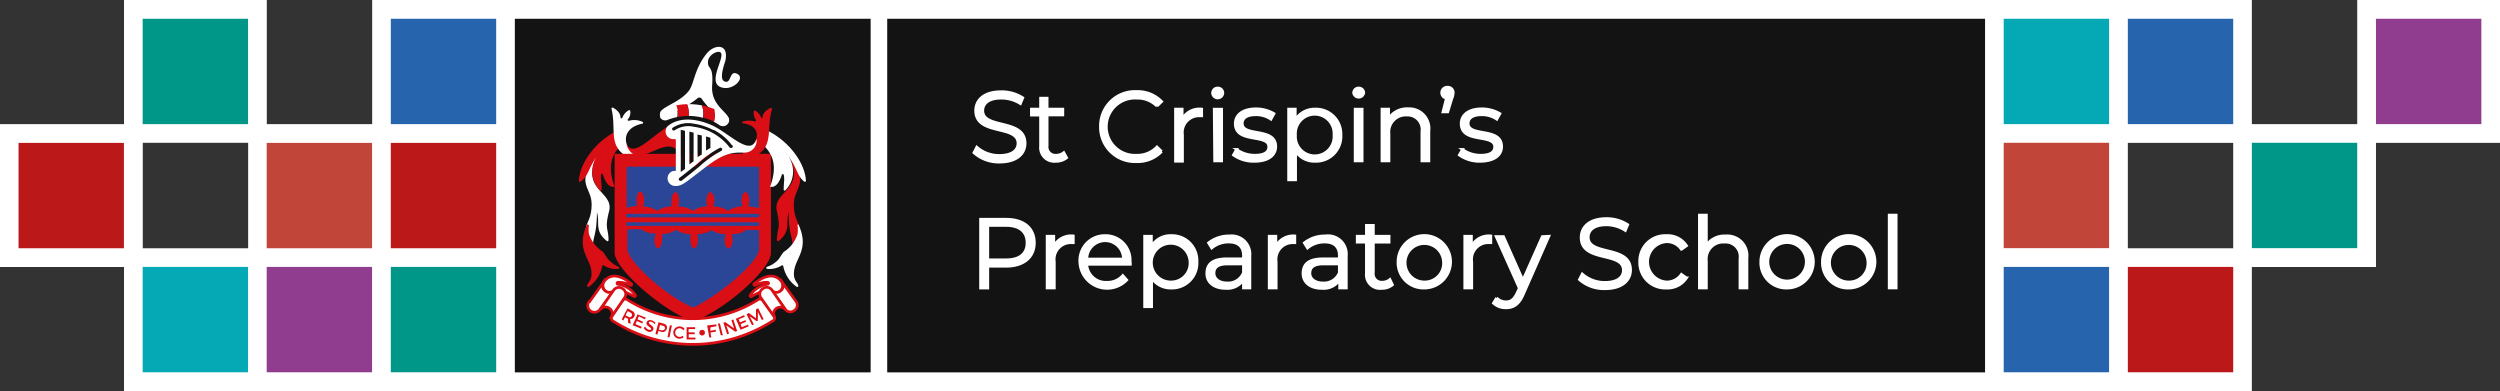
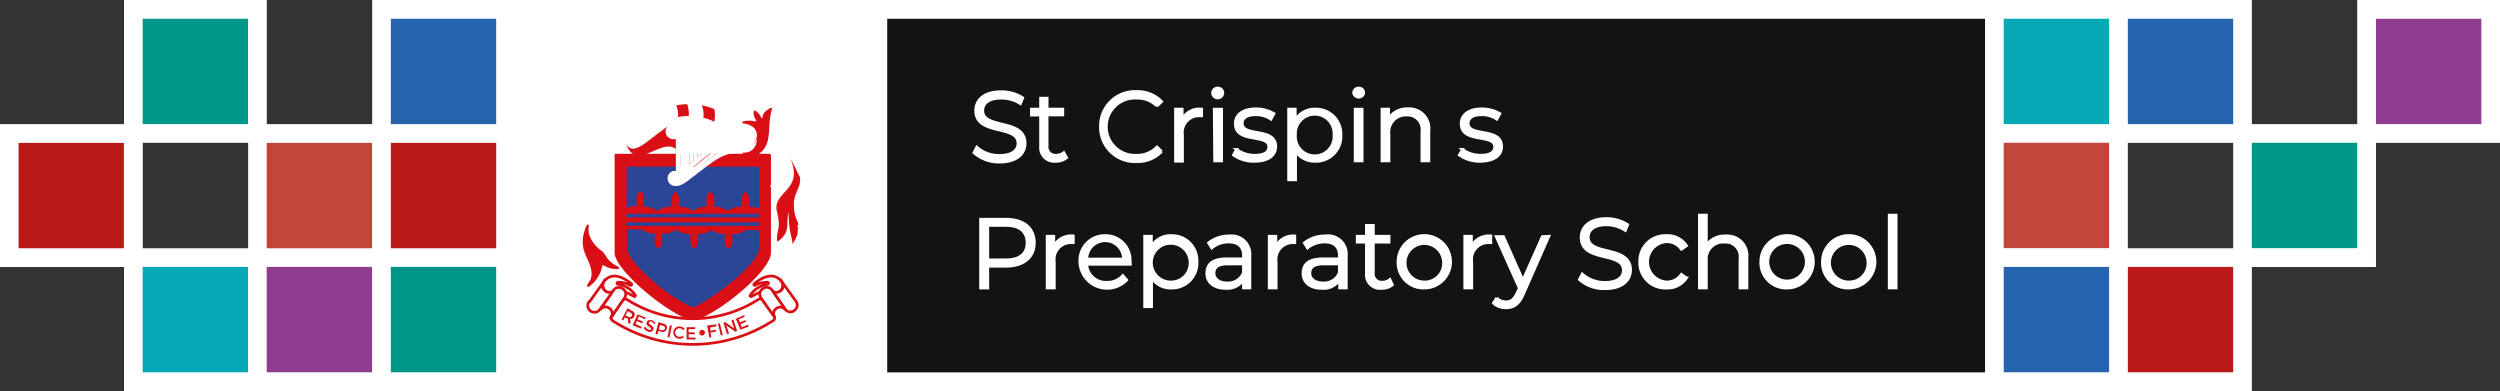
<svg xmlns="http://www.w3.org/2000/svg" id="Layer_1" data-name="Layer 1" viewBox="0 0 229.2 35.85">
  <rect x="0" y="0" width="229.2" height="35.85" fill="#333333" stroke="none" />
  <defs>
    <style>.cls-1,.cls-10,.cls-16,.cls-3{fill:#fff;}.cls-2{fill:#131313;}.cls-3{stroke:#fff;}.cls-15,.cls-16,.cls-3{stroke-miterlimit:10;stroke-width:0.25px;}.cls-4{fill:#2665ae;}.cls-5{fill:#bb181a;}.cls-6{fill:#009688;}.cls-7{fill:#c2453a;}.cls-8{fill:#903d8f;}.cls-9{fill:#05a9b5;}.cls-10,.cls-11,.cls-12{fill-rule:evenodd;}.cls-11,.cls-14{fill:#da0e15;}.cls-12{fill:#2c4697;}.cls-13,.cls-15{fill:none;}.cls-15,.cls-16{stroke:#da0e15;}</style>
  </defs>
  <title>Artboard 10</title>
  <path class="cls-1" d="M229.2,0H216.11V11.38h-9.66V0H34.12V11.38H24.46V0H11.37V11.38H0v13.1H11.37V35.85H206.45V24.48h11.38V13.1H229.2ZM22.75,22.76H13.09V13.09h9.66ZM195.08,13.1h9.66v9.66h-9.66Z" />
  <rect class="cls-2" x="81.34" y="1.72" width="100.65" height="32.42" />
  <path class="cls-3" d="M89.29,14l.26-.51a3.11,3.11,0,0,0,2.08.76c1.18,0,1.7-.49,1.7-1.11,0-1.73-3.88-.67-3.88-3,0-.93.72-1.73,2.32-1.73a3.55,3.55,0,0,1,2,.56l-.22.53A3.25,3.25,0,0,0,91.77,9c-1.15,0-1.67.51-1.67,1.14,0,1.73,3.88.69,3.88,3,0,.93-.73,1.72-2.35,1.72A3.41,3.41,0,0,1,89.29,14Z" />
  <path class="cls-3" d="M97.79,14.46a1.54,1.54,0,0,1-1,.33,1.26,1.26,0,0,1-1.39-1.38V10.55h-.84V10h.84V9H96v1h1.44v.54H96v2.83a.76.76,0,0,0,.82.86,1.11,1.11,0,0,0,.71-.24Z" />
  <path class="cls-3" d="M100.89,11.6a3.16,3.16,0,0,1,3.3-3.21,3.07,3.07,0,0,1,2.31.92l-.43.42A2.5,2.5,0,0,0,104.21,9a2.62,2.62,0,1,0,0,5.23,2.47,2.47,0,0,0,1.86-.76l.43.42a3.05,3.05,0,0,1-2.32.93A3.16,3.16,0,0,1,100.89,11.6Z" />
  <path class="cls-3" d="M110.17,10v.62H110a1.53,1.53,0,0,0-1.59,1.74v2.42h-.64V10h.61v.93A1.79,1.79,0,0,1,110.17,10Z" />
  <path class="cls-3" d="M111.17,8.52a.46.46,0,0,1,.47-.45.45.45,0,0,1,.47.44.47.47,0,0,1-.94,0Zm.15,1.49H112v4.74h-.64Z" />
  <path class="cls-3" d="M113.08,14.21l.29-.51a2.82,2.82,0,0,0,1.68.53c.9,0,1.27-.3,1.27-.77,0-1.23-3.07-.26-3.07-2.13,0-.78.67-1.35,1.87-1.35a3.22,3.22,0,0,1,1.68.44l-.28.51a2.44,2.44,0,0,0-1.4-.41c-.85,0-1.23.34-1.23.79,0,1.28,3.07.31,3.07,2.13,0,.82-.72,1.35-1.95,1.35A3.19,3.19,0,0,1,113.08,14.21Z" />
  <path class="cls-3" d="M122.94,12.38a2.29,2.29,0,0,1-2.36,2.41,2.06,2.06,0,0,1-1.8-.93v2.63h-.64V10h.61V11a2.06,2.06,0,0,1,1.83-1A2.29,2.29,0,0,1,122.94,12.38Zm-.64,0a1.77,1.77,0,1,0-3.53,0,1.77,1.77,0,1,0,3.53,0Z" />
  <path class="cls-3" d="M124.1,8.52a.45.45,0,0,1,.46-.45.45.45,0,0,1,.47.44.47.47,0,0,1-.93,0Zm.14,1.49h.64v4.74h-.64Z" />
  <path class="cls-3" d="M131,12v2.75h-.64V12.06A1.32,1.32,0,0,0,129,10.55a1.55,1.55,0,0,0-1.66,1.71v2.49h-.64V10h.61v.87a2,2,0,0,1,1.8-.9A1.81,1.81,0,0,1,131,12Z" />
-   <path class="cls-3" d="M133.23,8.51a1.39,1.39,0,0,1-.12.51l-.38,1.24h-.44L132.61,9a.49.49,0,0,1,.14-1A.48.48,0,0,1,133.23,8.51Z" />
  <path class="cls-3" d="M133.79,14.21l.29-.51a2.82,2.82,0,0,0,1.68.53c.9,0,1.27-.3,1.27-.77,0-1.23-3.07-.26-3.07-2.13,0-.78.67-1.35,1.87-1.35a3.25,3.25,0,0,1,1.68.44l-.28.51a2.44,2.44,0,0,0-1.4-.41c-.85,0-1.23.34-1.23.79,0,1.28,3.07.31,3.07,2.13,0,.82-.72,1.35-2,1.35A3.18,3.18,0,0,1,133.79,14.21Z" />
  <path class="cls-3" d="M94.83,22.26c0,1.34-1,2.15-2.58,2.15H90.56v2H89.9V20.1h2.35C93.86,20.1,94.83,20.91,94.83,22.26Zm-.67,0c0-1-.66-1.59-1.92-1.59H90.56v3.15h1.68C93.5,23.82,94.16,23.25,94.16,22.26Z" />
  <path class="cls-3" d="M98.4,21.63v.62h-.15A1.53,1.53,0,0,0,96.66,24V26.4H96V21.66h.61v.93A1.78,1.78,0,0,1,98.4,21.63Z" />
  <path class="cls-3" d="M103.63,24.23h-4a1.75,1.75,0,0,0,1.86,1.65,1.87,1.87,0,0,0,1.45-.62l.36.41A2.5,2.5,0,0,1,99,24a2.28,2.28,0,0,1,2.31-2.4,2.25,2.25,0,0,1,2.3,2.4C103.64,24.09,103.63,24.16,103.63,24.23Zm-4-.48H103a1.68,1.68,0,0,0-3.36,0Z" />
  <path class="cls-3" d="M109.74,24a2.29,2.29,0,0,1-2.36,2.41,2.08,2.08,0,0,1-1.8-.93v2.64h-.64V21.66h.62v.94a2,2,0,0,1,1.82-1A2.29,2.29,0,0,1,109.74,24Zm-.64,0a1.77,1.77,0,1,0-1.76,1.85A1.73,1.73,0,0,0,109.1,24Z" />
  <path class="cls-3" d="M114.59,23.46V26.4H114v-.74a1.77,1.77,0,0,1-1.63.78c-1.07,0-1.73-.55-1.73-1.37s.47-1.34,1.83-1.34H114v-.29c0-.81-.46-1.25-1.34-1.25a2.39,2.39,0,0,0-1.57.55l-.29-.47a3,3,0,0,1,1.92-.64A1.68,1.68,0,0,1,114.59,23.46ZM114,25V24.2h-1.48c-.92,0-1.22.36-1.22.85s.44.89,1.2.89A1.51,1.51,0,0,0,114,25Z" />
  <path class="cls-3" d="M118.71,21.63v.62h-.15A1.53,1.53,0,0,0,117,24V26.4h-.64V21.66h.61v.93A1.78,1.78,0,0,1,118.71,21.63Z" />
  <path class="cls-3" d="M123.43,23.46V26.4h-.61v-.74a1.77,1.77,0,0,1-1.63.78c-1.07,0-1.73-.55-1.73-1.37s.47-1.34,1.83-1.34h1.5v-.29c0-.81-.46-1.25-1.34-1.25a2.44,2.44,0,0,0-1.58.55l-.29-.47a3,3,0,0,1,1.93-.64A1.68,1.68,0,0,1,123.43,23.46ZM122.79,25V24.2H121.3c-.91,0-1.21.36-1.21.85s.44.89,1.2.89A1.51,1.51,0,0,0,122.79,25Z" />
  <path class="cls-3" d="M127.66,26.11a1.49,1.49,0,0,1-1,.33,1.25,1.25,0,0,1-1.39-1.37V22.2h-.84v-.54h.84v-1h.64v1h1.44v.54h-1.44V25a.76.76,0,0,0,.82.87,1.07,1.07,0,0,0,.7-.25Z" />
  <path class="cls-3" d="M128.17,24a2.41,2.41,0,1,1,2.41,2.41A2.33,2.33,0,0,1,128.17,24Zm4.17,0a1.76,1.76,0,1,0-1.76,1.85A1.72,1.72,0,0,0,132.34,24Z" />
  <path class="cls-3" d="M136.68,21.63v.62h-.16A1.53,1.53,0,0,0,134.93,24V26.4h-.64V21.66h.61v.93A1.79,1.79,0,0,1,136.68,21.63Z" />
  <path class="cls-3" d="M142,21.66,139.65,27c-.4.92-.9,1.22-1.58,1.22a1.61,1.61,0,0,1-1.15-.43l.29-.48a1.19,1.19,0,0,0,.87.36c.42,0,.71-.2,1-.79l.21-.46-2.12-4.73h.67l1.78,4,1.78-4Z" />
  <path class="cls-3" d="M144.8,25.63l.26-.51a3.1,3.1,0,0,0,2.08.77c1.18,0,1.69-.5,1.69-1.12,0-1.73-3.87-.67-3.87-3,0-.93.72-1.73,2.32-1.73a3.55,3.55,0,0,1,1.95.56l-.22.53a3.25,3.25,0,0,0-1.73-.52c-1.16,0-1.67.51-1.67,1.14,0,1.73,3.88.69,3.88,3,0,.93-.74,1.72-2.35,1.72A3.41,3.41,0,0,1,144.8,25.63Z" />
  <path class="cls-3" d="M150.33,24a2.33,2.33,0,0,1,2.44-2.4,2.06,2.06,0,0,1,1.85.93l-.47.33a1.61,1.61,0,0,0-1.38-.7,1.85,1.85,0,0,0,0,3.69,1.61,1.61,0,0,0,1.38-.7l.47.33a2.08,2.08,0,0,1-1.85.93A2.33,2.33,0,0,1,150.33,24Z" />
  <path class="cls-3" d="M160.16,23.65V26.4h-.64V23.72a1.33,1.33,0,0,0-1.42-1.52,1.55,1.55,0,0,0-1.66,1.71V26.4h-.64V19.72h.64v2.77a2,2,0,0,1,1.77-.86A1.81,1.81,0,0,1,160.16,23.65Z" />
  <path class="cls-3" d="M161.43,24a2.41,2.41,0,1,1,2.42,2.41A2.33,2.33,0,0,1,161.43,24Zm4.17,0a1.76,1.76,0,1,0-3.52,0,1.76,1.76,0,1,0,3.52,0Z" />
  <path class="cls-3" d="M167.08,24a2.41,2.41,0,1,1,2.41,2.41A2.32,2.32,0,0,1,167.08,24Zm4.17,0a1.76,1.76,0,1,0-1.76,1.85A1.72,1.72,0,0,0,171.25,24Z" />
  <path class="cls-3" d="M173.2,19.72h.64V26.4h-.64Z" />
  <rect class="cls-4" x="35.83" y="1.72" width="9.66" height="9.66" />
  <rect class="cls-5" x="35.83" y="13.1" width="9.66" height="9.66" />
  <rect class="cls-6" x="35.83" y="24.47" width="9.66" height="9.66" />
  <rect class="cls-7" x="24.45" y="13.1" width="9.66" height="9.66" />
  <rect class="cls-8" x="24.45" y="24.47" width="9.66" height="9.66" />
  <rect class="cls-6" x="13.08" y="1.72" width="9.66" height="9.66" />
  <rect class="cls-9" x="13.08" y="24.47" width="9.66" height="9.66" />
  <rect class="cls-5" x="1.7" y="13.1" width="9.66" height="9.66" />
  <polyline class="cls-8" points="227.49 1.72 217.83 1.72 217.83 11.38 227.49 11.38" />
  <rect class="cls-6" x="206.45" y="13.09" width="9.66" height="9.66" />
  <rect class="cls-4" x="195.08" y="1.72" width="9.66" height="9.66" />
  <rect class="cls-5" x="195.08" y="24.47" width="9.66" height="9.66" />
  <rect class="cls-9" x="183.7" y="1.72" width="9.66" height="9.66" />
  <rect class="cls-7" x="183.7" y="13.09" width="9.66" height="9.66" />
  <rect class="cls-4" x="183.7" y="24.47" width="9.66" height="9.66" />
-   <path class="cls-2" d="M79.82,1.72H47.2V34.14H79.82" />
  <path class="cls-10" d="M54.91,14c-2.33,2.83-.67,3.07-.67,4.73,0,2.15-1.29,1.69.13,4.08-.07-1.18.33-1,.36-3.35.29,1-.26,1.69.91,2.64a.1.1,0,0,0,.15-.07c0-1.14-.38-1,.05-2.66.49-1.9-2.89-1.93-.93-5.37Z" />
-   <path class="cls-11" d="M55,14a2.46,2.46,0,0,0,0,3.45.09.09,0,0,0,.16-.06c0-.7-.1-.92-.06-1.37a.09.09,0,0,1,.18,0c.22.69.56,1.21,1.07,1.1-.93-2.5.3-3.41.57-3.8,0-.39.13-1.3-.24-1.39-2.07,1-3.53,3-3.61,4.65a.09.09,0,0,0,.13.08C54.06,16.1,53.92,15.22,55,14Z" />
  <path class="cls-10" d="M57.34,14.27c-1.57-1-.83-2.48-1.28-4.3a.1.1,0,0,1,.14-.1c.6.34.68.68.69.92a.09.09,0,0,0,.17,0,1.31,1.31,0,0,1,.58-.68.09.09,0,0,1,.14.06.93.93,0,0,1-.22.77.09.09,0,0,0,.11.13,1.8,1.8,0,0,1,1.23.1.09.09,0,0,1,0,.17c-2.38.45-1.69,2.94.19,2.94l-1.68,0Z" />
  <polygon class="cls-12" points="62.18 15.07 57.17 15.07 57.17 23.25 59.23 26.06 63.58 28.72 67.53 26.06 69.98 23.25 69.98 15.07 64.72 15.07 62.15 16.9 62.18 15.07" />
-   <path class="cls-12" d="M62.48,18.63a.14.14,0,0,1-.09,0,.14.14,0,0,1-.11-.06.13.13,0,0,1,0-.2" />
  <path class="cls-10" d="M63.9,9.05a.27.27,0,0,1,.43,0,6.2,6.2,0,0,0,2.46,2.12c.32-.83-1.65-1.28-1.5-3.34s-.51-1.33-.36-2.34v0a1.14,1.14,0,0,1,.93-.74c1.09,0-1.45,3.07.52,3.31.9.13,1.9-.87,1.26-1.26h0c-.78-.46-.57.84-1.14.69-.18-.06-.6-.15,0-1.91,0,0,0,0,0,0,.35-1.64-1-1.52-1.69-.7-1.15,1.41-1.16,2.76-1.64,3.42-.76,1-2.11,1.35-2.56,1.87a.26.26,0,0,0,.29.42A9,9,0,0,0,63.9,9.05Z" />
  <path class="cls-11" d="M65.7,14.06a16.69,16.69,0,0,0-1.4,1.06.09.09,0,0,0,.06.16H69.5a.09.09,0,0,1,.09.09V19a.08.08,0,0,1-.11.08,3.24,3.24,0,0,0-.76-.13.1.1,0,0,1-.09-.12,1.54,1.54,0,0,0,.06-.43c0-.42-.15-.78-.36-.78s-.34.36-.34.78a1.77,1.77,0,0,0,.05.41.09.09,0,0,1-.07.12,2.2,2.2,0,0,0-1.18.37.09.09,0,0,1-.12,0,2,2,0,0,0-1.17-.35.09.09,0,0,1-.08-.12,1.25,1.25,0,0,0,.07-.43c0-.42-.18-.78-.36-.78s-.37.36-.37.78a1.35,1.35,0,0,0,.06.41.1.1,0,0,1-.08.12,2.22,2.22,0,0,0-1.16.37.09.09,0,0,1-.12,0,2,2,0,0,0-1.17-.35.09.09,0,0,1-.09-.11,1.67,1.67,0,0,0,.06-.44c0-.42-.15-.78-.33-.78s-.36.36-.36.78a1.36,1.36,0,0,0,0,.41.1.1,0,0,1-.08.12,2.27,2.27,0,0,0-1.18.37.09.09,0,0,1-.12,0,2,2,0,0,0-1.15-.35A.08.08,0,0,1,59,18.8a2.2,2.2,0,0,0,.05-.44c0-.42-.15-.78-.36-.78s-.33.36-.33.78a1.36,1.36,0,0,0,.05.41.09.09,0,0,1-.08.11,3.84,3.84,0,0,0-.76.16.09.09,0,0,1-.12-.08V15.37a.09.09,0,0,1,.09-.09h4.77a.09.09,0,0,0,.09-.09v-1a.09.09,0,0,0-.09-.09H56.44a.09.09,0,0,0-.09.09v9c0,1.44,4.4,5.31,7.15,6.27h.06c2.75-.93,7.12-4.74,7.12-6.27v-9a.09.09,0,0,0-.09-.09H65.7Zm3.89,8.74c0,1.26-3.79,4.34-6,5.38a.09.09,0,0,1-.07,0c-2.3-.92-6-4.18-6-5.38V21.11a.09.09,0,0,1,.09-.09h1.13a.11.11,0,0,1,.08,0,1.8,1.8,0,0,0,1.21.38c.06,0,.1.06.08.11A1.52,1.52,0,0,0,60,22c0,.42.15.76.33.76s.36-.34.36-.76a2,2,0,0,0,0-.44c0-.05,0-.1.08-.11a2.16,2.16,0,0,0,1.15-.35.11.11,0,0,1,.12,0,2.13,2.13,0,0,0,1.18.36s.1.06.08.11a1.52,1.52,0,0,0,0,.44c0,.42.15.76.33.76s.36-.34.36-.76a1.51,1.51,0,0,0-.06-.44.1.1,0,0,1,.09-.11,2.35,2.35,0,0,0,1.15-.33.08.08,0,0,1,.11,0,2.17,2.17,0,0,0,1.14.33.09.09,0,0,1,.08.12,1.18,1.18,0,0,0-.07.43c0,.42.18.76.37.76s.36-.34.36-.76a1.51,1.51,0,0,0-.06-.44.1.1,0,0,1,.09-.11,1.89,1.89,0,0,0,1.21-.38.09.09,0,0,1,.07,0H69.5a.09.09,0,0,1,.09.09Zm-.09-2.09h-12a.09.09,0,0,1-.09-.09v-.15a.09.09,0,0,1,.09-.09h12a.09.09,0,0,1,.09.09v.15A.09.09,0,0,1,69.5,20.71Zm0-.78h-12a.09.09,0,0,1-.09-.09v-.15a.09.09,0,0,1,.09-.09h12a.09.09,0,0,1,.09.09v.15A.09.09,0,0,1,69.5,19.93Z" />
  <path class="cls-11" d="M65.2,14.05h-.86v.12l-.39.24v-.36h-.36v.78l-.39.24v-1h-.4v1.23h.83l.27-.22C64.41,14.65,64.83,14.31,65.2,14.05Z" />
  <path class="cls-13" d="M70.36,28.69a.1.1,0,1,1-.17.09.1.1,0,0,1,0-.14A.09.09,0,0,1,70.36,28.69Z" />
  <path class="cls-11" d="M72.12,14c2.32,2.83.66,3.07.66,4.73,0,2.15,1.3,1.69-.12,4.08.06-1.18-.33-1-.36-3.35-.29,1,.26,1.69-.92,2.64a.1.1,0,0,1-.15-.07c0-1.14.38-1,0-2.66-.48-1.9,2.9-1.93.94-5.37Z" />
  <path class="cls-10" d="M72,14a2.45,2.45,0,0,1,0,3.45.09.09,0,0,1-.15-.06c0-.7.1-.92,0-1.37a.09.09,0,0,0-.17,0c-.22.69-.56,1.21-1.08,1.1.94-2.5-.3-3.41-.57-3.8,0-.39-.12-1.3.24-1.39,2.08,1,3.53,3,3.62,4.65a.1.1,0,0,1-.14.08C73,16.1,73.1,15.22,72,14Z" />
  <path class="cls-11" d="M62.27,14c.2-.16-.25-1.68-.25-1.68l-.63-.22.31-.8c-2,1.11-3.5,3.22-4.29,1.92C58.4,16,61,12.05,62.27,14Z" />
  <path class="cls-11" d="M69.81,10.84a1.36,1.36,0,0,0-.56-.69.09.09,0,0,0-.14.07,1,1,0,0,0,.2.78.09.09,0,0,1-.1.13,2.17,2.17,0,0,0-1.07,0,.09.09,0,0,0,0,.18c1.81.24,1.52,1.93,0,2.64a.09.09,0,0,0,0,.17l1.15.14a.07.07,0,0,0,.06,0c1.6-.93.9-2.45,1.42-4.25a.09.09,0,0,0-.13-.11c-.63.32-.73.66-.74.9A.09.09,0,0,1,69.81,10.84Z" />
  <path class="cls-10" d="M69.36,12.73c-.55,1.71-2.47-.52-4.12-1.26-2.32-1-3.55-.26-3.9,0h0a.69.69,0,0,0-.32.58.71.71,0,0,0,.6.7.92.92,0,0,0,.24,0,.09.09,0,0,1,.1.09v2.76a.08.08,0,0,1-.07.08l-.19,0h0l0,0a.7.7,0,0,0,.2,1.37c.26,0,.52,0,1.15-.47,2.11-1.58,3.08-2.59,4.74-2.59h.52A1.11,1.11,0,0,0,69.36,12.73Zm-3.21,1.09a10.4,10.4,0,0,0-2.06,1.47q-.71.59-1.62,1.29a.16.16,0,0,1-.09,0,.15.15,0,0,1-.09-.27c.61-.46,1.14-.9,1.61-1.28A10.27,10.27,0,0,1,66,13.55a.14.14,0,0,1,.19.08A.15.15,0,0,1,66.15,13.82Zm-3.74,1.95V11.9l.39.09v3.5Zm.79-.7v-3l.39.09v2.63Zm.75-.66V12.33l.39.09v1.75Zm.78-.61V12.51l.4.12v.93Zm2.35-.24a.11.11,0,0,1-.08,0,.14.14,0,0,1-.12-.06,5,5,0,0,0-3.29-1.88,2.25,2.25,0,0,0-1.72.31.16.16,0,0,1-.21,0,.15.15,0,0,1,0-.21,2.58,2.58,0,0,1,1.94-.38,5.31,5.31,0,0,1,1.11.28,4.88,4.88,0,0,1,.66.29l.07,0a5.12,5.12,0,0,1,1.13.8l.09.09a3.77,3.77,0,0,1,.42.49h0l0,0A.14.14,0,0,1,67.08,13.56Z" />
  <path class="cls-1" d="M62,9.66a5.7,5.7,0,0,0-1,.27c-.37.13-.58.49-.48.74l0,.1a.54.54,0,0,0,.73.2,6.62,6.62,0,0,1,.84-.24A2.18,2.18,0,0,0,62,9.66Z" />
  <path class="cls-1" d="M64.34,9.66A6.38,6.38,0,0,0,63,9.55a2.82,2.82,0,0,1,.14,1.08,5.17,5.17,0,0,1,1.31.17A2.14,2.14,0,0,0,64.34,9.66Z" />
  <path class="cls-1" d="M66.56,10.59A6.14,6.14,0,0,0,65.49,10a2.85,2.85,0,0,1-.06,1.16,3.77,3.77,0,0,1,.48.28.59.59,0,0,0,.74,0l.07-.08A.48.48,0,0,0,66.56,10.59Z" />
  <path class="cls-14" d="M65.49,10a6.63,6.63,0,0,0-1.15-.35,2.14,2.14,0,0,1,.14,1.14,5.2,5.2,0,0,1,1,.37A2.85,2.85,0,0,0,65.49,10Z" />
  <path class="cls-14" d="M63,9.55a6.23,6.23,0,0,0-1,.11,2.18,2.18,0,0,1,.15,1.07,5.21,5.21,0,0,1,1-.1A2.82,2.82,0,0,0,63,9.55Z" />
  <path class="cls-1" d="M70.79,29.45a13.55,13.55,0,0,1-14.56,0,.33.33,0,0,1-.15-.45l1-1.46a.31.31,0,0,1,.42-.07,11.16,11.16,0,0,0,12,0,.32.32,0,0,1,.43.07L71,29A.34.34,0,0,1,70.79,29.45Z" />
  <path class="cls-15" d="M70.79,29.45a13.55,13.55,0,0,1-14.56,0,.33.33,0,0,1-.15-.45l1-1.46a.31.31,0,0,1,.42-.07,11.16,11.16,0,0,0,12,0,.32.32,0,0,1,.43.07L71,29A.34.34,0,0,1,70.79,29.45Z" />
  <path class="cls-14" d="M57.58,29.6l0-.39-.05,0-.23-.12-.16.3L57,29.27l.53-1,.4.22c.25.13.33.33.21.54a.34.34,0,0,1-.37.21l.05.45Zm0-.57c.15.09.27.07.34-.07s0-.23-.13-.31l-.24-.13-.2.39Z" />
  <path class="cls-14" d="M59.2,29.12l-.07.16L58.57,29l-.12.28.5.22-.07.15-.49-.22-.13.28.57.25-.06.16L58,29.82l.45-1Z" />
  <path class="cls-14" d="M59.71,29.49c-.11,0-.19,0-.21.05-.09.23.52.31.39.69a.37.37,0,0,1-.5.16.66.66,0,0,1-.37-.32l.13-.13a.54.54,0,0,0,.3.28c.12.05.21,0,.24,0,.08-.24-.53-.31-.4-.68.07-.18.26-.24.49-.16a.81.81,0,0,1,.33.24L60,29.7A.76.76,0,0,0,59.71,29.49Z" />
  <path class="cls-14" d="M61.13,30.14a.39.39,0,0,1-.53.27l-.24-.07-.09.33-.18-.05.28-1.08.44.12C61.08,29.73,61.2,29.9,61.13,30.14Zm-.17,0c0-.15,0-.24-.21-.28l-.24-.07-.11.43.24.06C60.81,30.29,60.92,30.24,61,30.1Z" />
  <path class="cls-14" d="M61.6,29.84l-.22,1.08-.18,0,.21-1.09Z" />
  <path class="cls-14" d="M62.35,30.1a.38.38,0,0,0-.44.34.38.38,0,0,0,.35.44.46.46,0,0,0,.32-.09l.1.13a.63.63,0,0,1-.45.13.56.56,0,1,1,.13-1.12.64.64,0,0,1,.41.22l-.13.13A.42.42,0,0,0,62.35,30.1Z" />
  <path class="cls-14" d="M63.73,30v.17h-.6v.3h.55v.17h-.54v.31h.62v.17h-.81V30Z" />
  <path class="cls-14" d="M65.68,29.74l0,.17-.55.1,0,.32.5-.1,0,.17-.5.09.09.45-.19,0-.2-1.1Z" />
  <path class="cls-14" d="M66,29.66l.27,1.08-.19,0-.26-1.08Z" />
  <path class="cls-14" d="M66.49,29.53l.81.58-.24-.76.17-.06.35,1.06-.18.06-.81-.58.25.76-.18.05-.34-1.05Z" />
  <path class="cls-14" d="M68.22,28.89l.06.15-.56.24.12.28.5-.21.06.15-.5.21L68,30l.58-.24.06.16-.75.31-.43-1Z" />
-   <path class="cls-14" d="M68.65,28.69l.66.49v-.82l.2-.1.5,1-.16.08-.37-.74v.79l-.11.06L68.73,29l.38.74-.16.08-.5-1Z" />
  <circle class="cls-14" cx="64.37" cy="30.5" r="0.26" />
  <path class="cls-16" d="M56.49,26.64a.7.7,0,0,1-1.14-.79c.72-1,1.82-.41,2.52.15a.09.09,0,0,1-.1.15,2.14,2.14,0,0,0-1.11-.27.09.09,0,0,0,0,.18,2.36,2.36,0,0,1,1.59,1,.09.09,0,0,1-.12.12C57.33,26.71,56.58,26.51,56.49,26.64Z" />
  <path class="cls-16" d="M54.05,27.66l1.28-1.79a.59.59,0,0,0,.17.81.58.58,0,0,0,.82-.1L55,28.37a.61.61,0,0,1-1-.71Z" />
  <path class="cls-16" d="M57.09,26.47a.58.58,0,0,1,.19.8l-1.23,1.8a.6.6,0,0,0-.19-.81.59.59,0,0,0-.82.12l.16-.24,1.07-1.55A.58.58,0,0,1,57.09,26.47Z" />
  <path class="cls-16" d="M70.54,26.64a.7.7,0,0,0,1.14-.79c-.73-1-1.83-.41-2.53.15a.09.09,0,0,0,.1.15,2.19,2.19,0,0,1,1.12-.27.09.09,0,0,1,0,.18,2.38,2.38,0,0,0-1.59,1,.09.09,0,0,0,.13.12C69.69,26.71,70.44,26.51,70.54,26.64Z" />
  <path class="cls-16" d="M73,27.66l-1.29-1.79a.59.59,0,0,1-.16.81.58.58,0,0,1-.82-.1L72,28.37a.58.58,0,0,0,.82.1A.59.59,0,0,0,73,27.66Z" />
  <path class="cls-16" d="M69.93,26.47a.59.59,0,0,0-.19.8L71,29.07a.61.61,0,0,1,1-.69l-.16-.24-1.07-1.55A.58.58,0,0,0,69.93,26.47Z" />
  <path class="cls-11" d="M53.79,20.64c-1,2.26.35,3,.44,4.33.05.77-.33.88-.4,1.22a.1.1,0,0,0,.17.09,3,3,0,0,0,1.21-1.88.09.09,0,0,1,.13-.07,2.15,2.15,0,0,0,1.36.32.1.1,0,0,0,0-.19A2.24,2.24,0,0,1,56,24c-.36-.27-.42-.55-.75-.94a3,3,0,0,1-1.26-1.63,2.91,2.91,0,0,1,0-.78C53.94,20.59,53.83,20.54,53.79,20.64Z" />
  <path class="cls-10" d="M73.23,20.64c1,2.26-.35,3-.44,4.33-.05.77.33.88.4,1.22a.1.1,0,0,1-.17.09,3,3,0,0,1-1.21-1.88.09.09,0,0,0-.13-.07,2.13,2.13,0,0,1-1.36.32.1.1,0,0,1,0-.19,2.24,2.24,0,0,0,.79-.43c.36-.27.42-.55.75-.94a3,3,0,0,0,1.26-1.63,2.91,2.91,0,0,0,0-.78C73.08,20.59,73.19,20.54,73.23,20.64Z" />
</svg>